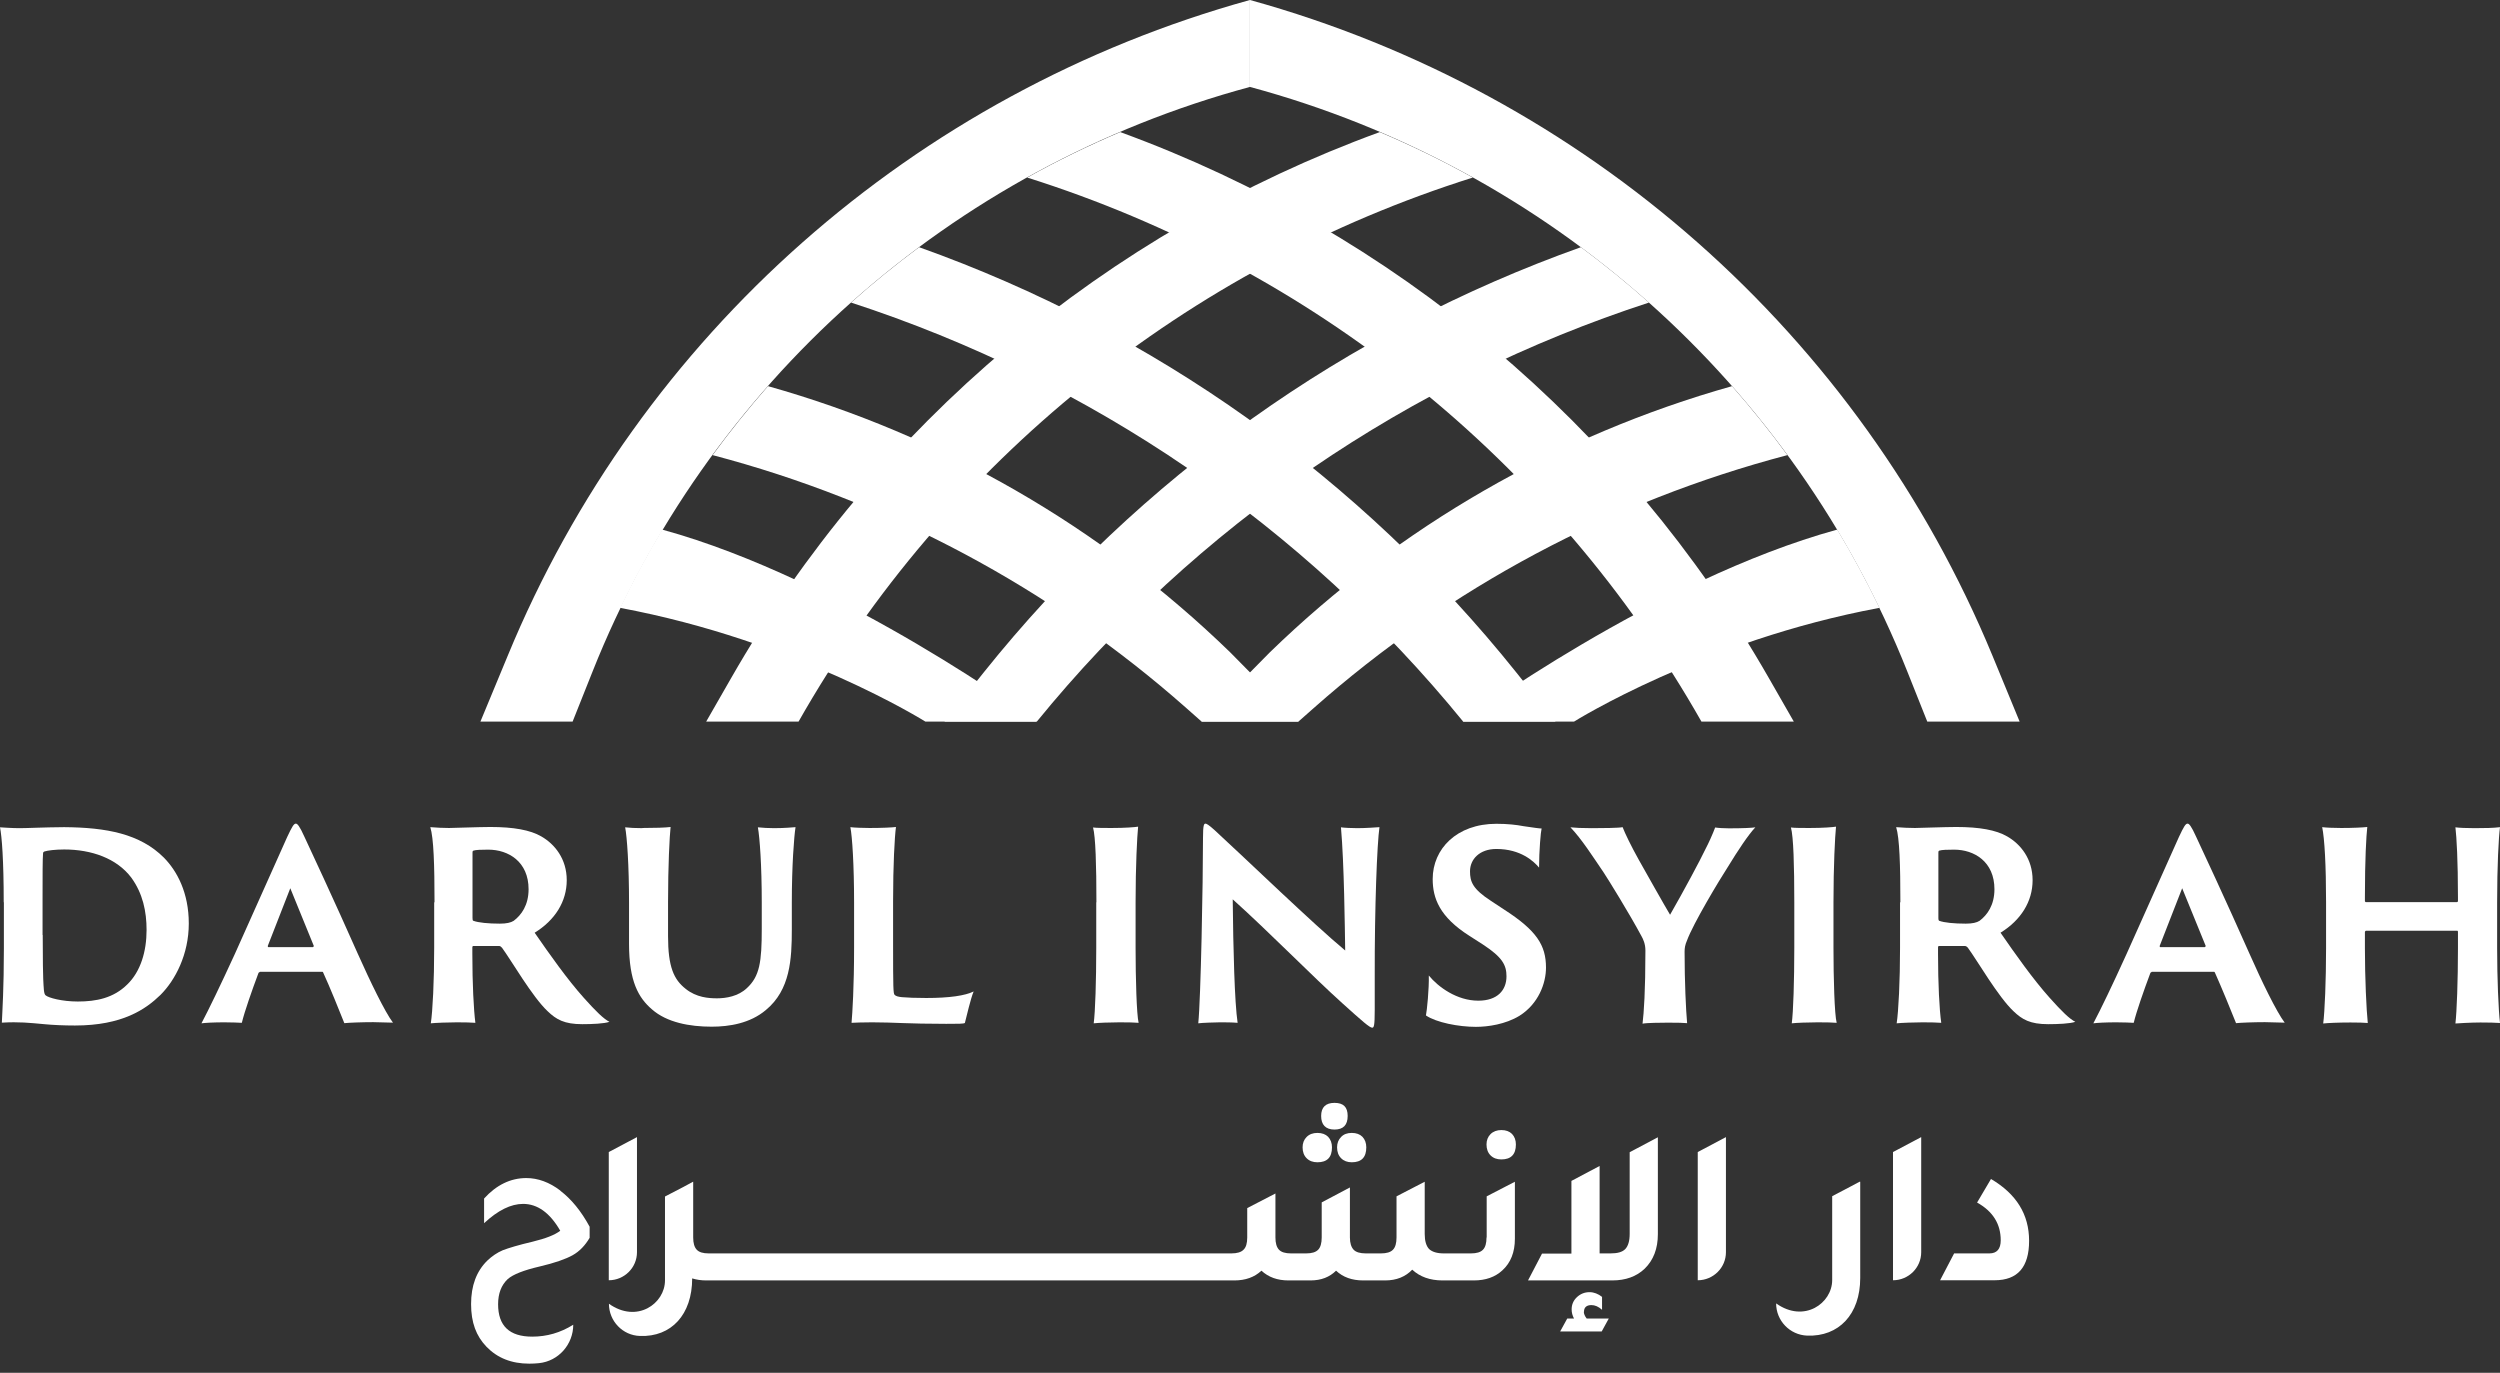
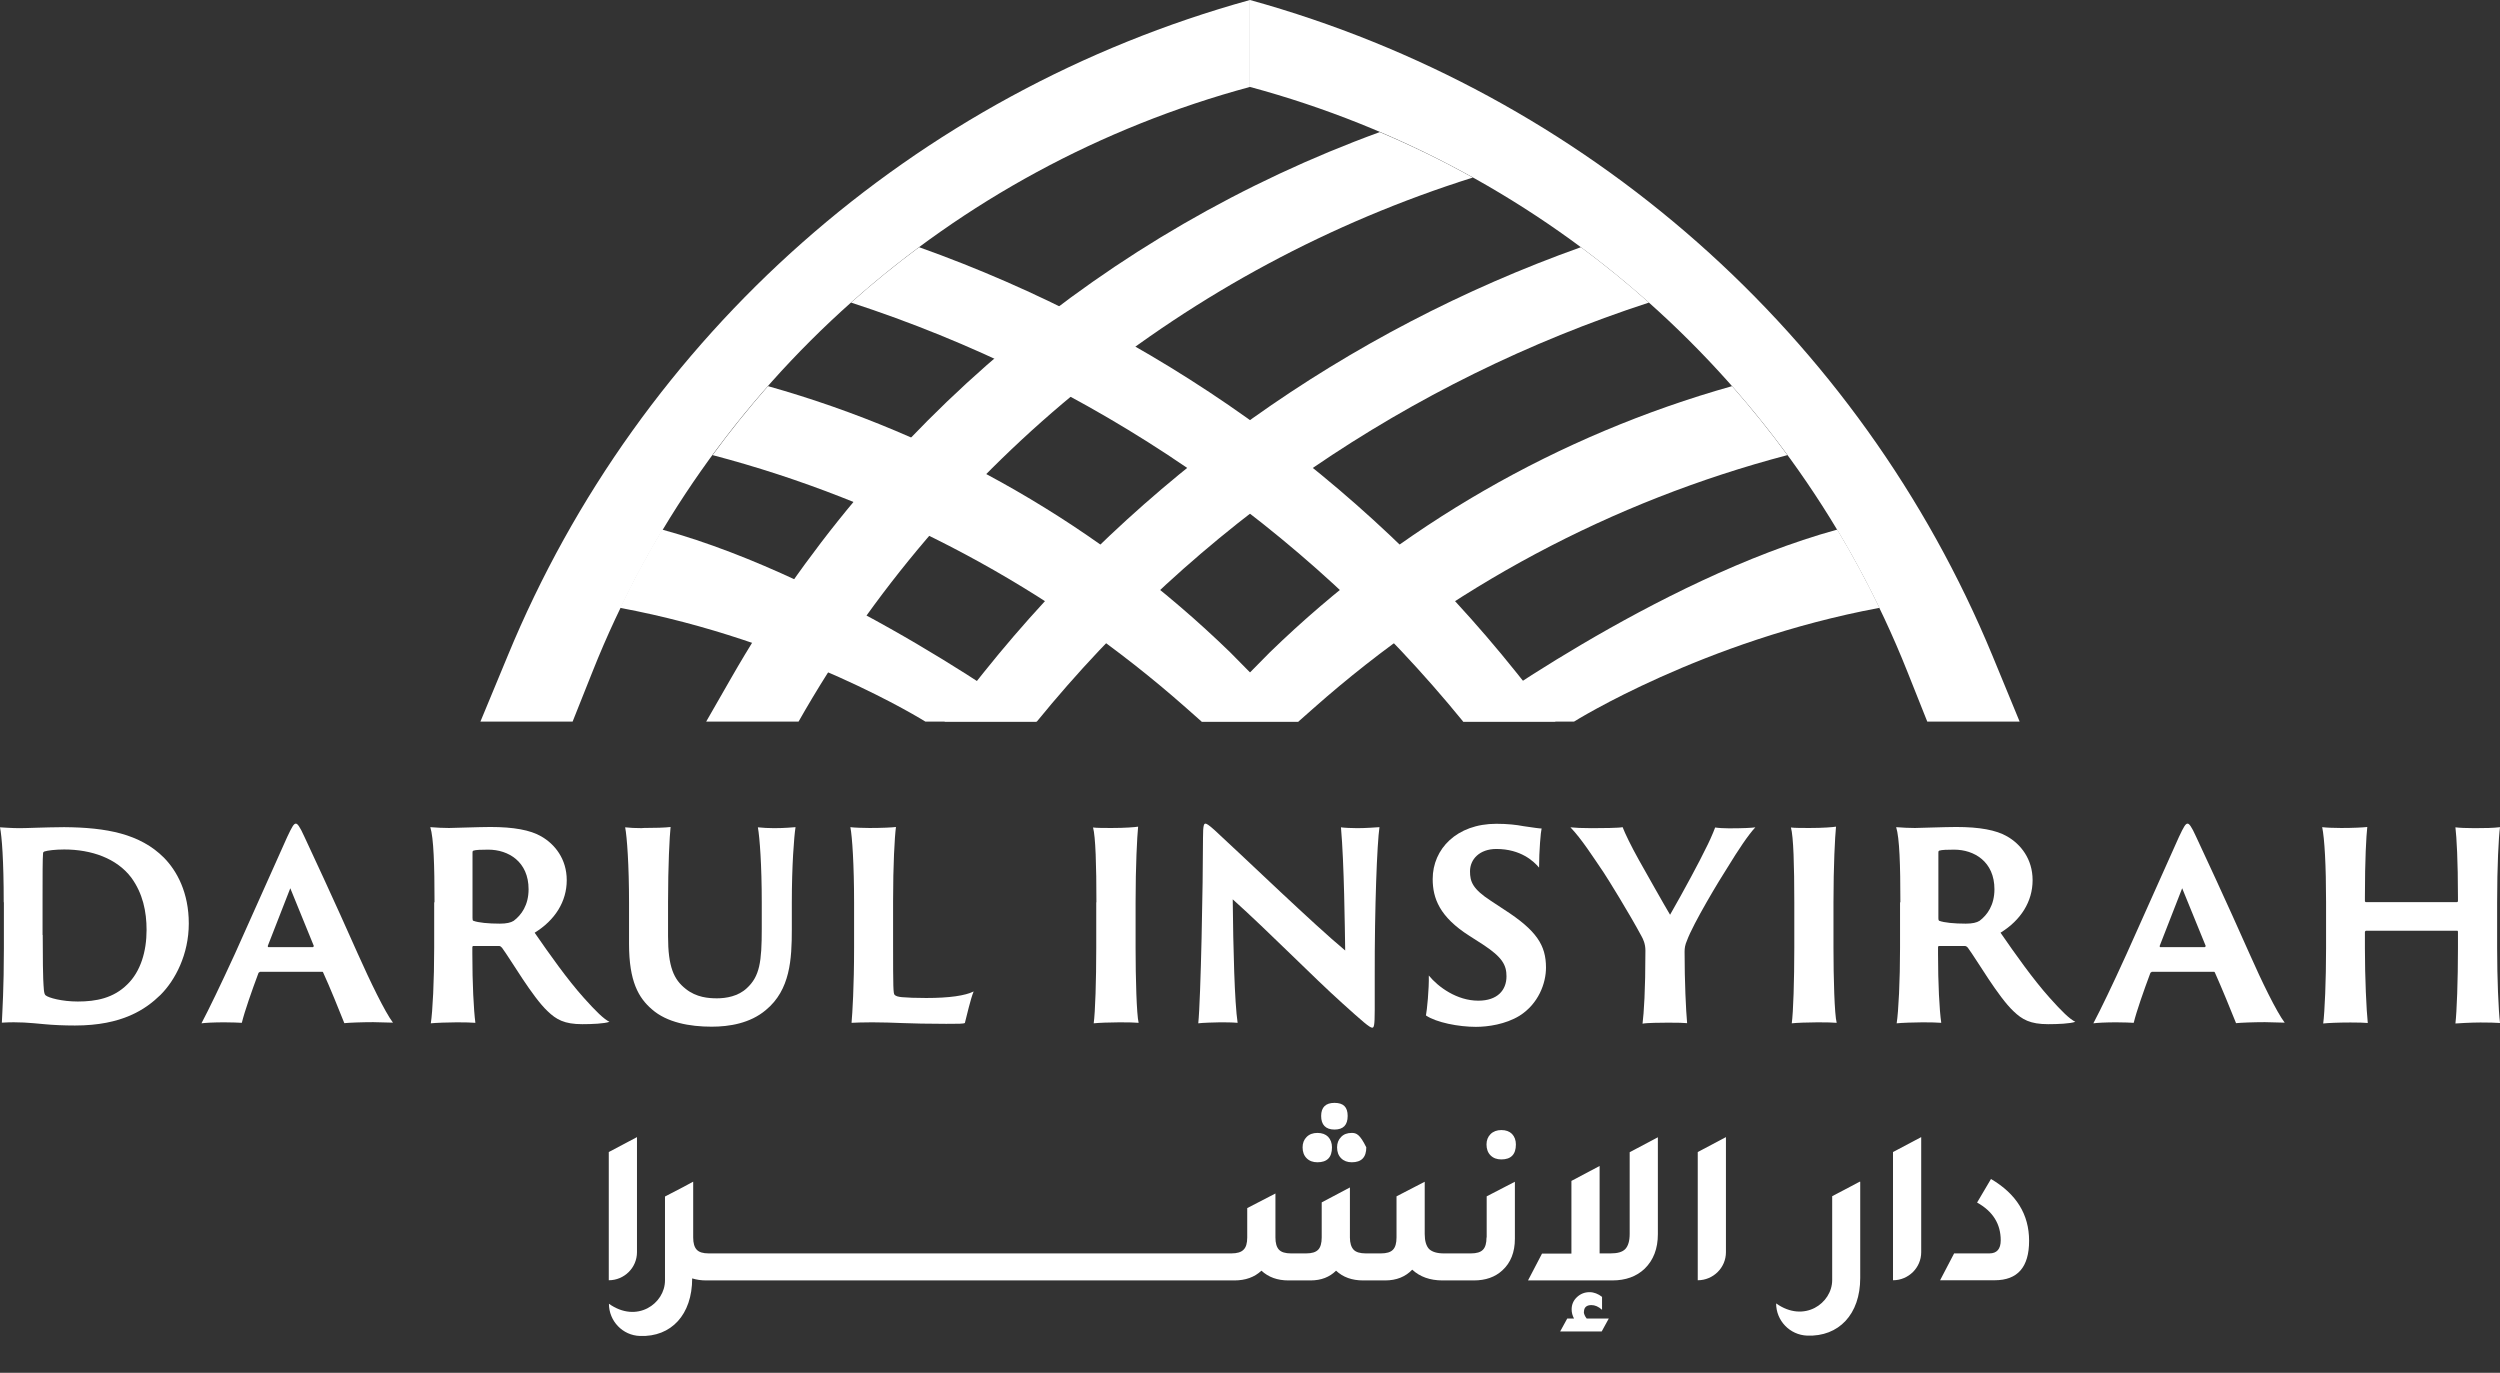
<svg xmlns="http://www.w3.org/2000/svg" width="224" height="123" viewBox="0 0 224 123" fill="none">
  <rect x="0" y="0" width="224" height="123" fill="#333333" stroke="none" />
  <path d="M59.342 47.454C75.592 51.92 92.886 64.655 92.886 64.655H82.915C82.915 64.655 71.356 57.408 55.544 54.461C56.709 52.055 57.965 49.725 59.327 47.454" fill="white" />
  <path d="M82.35 22.148C103.396 29.651 121.916 42.823 135.835 60.22L139.376 64.655H131.1C116.832 47.138 97.768 34.117 76.252 27.11C78.204 25.366 80.247 23.712 82.35 22.148Z" fill="white" />
-   <path d="M92.035 15.909C94.728 14.405 97.512 13.052 100.371 11.834C124.882 20.78 145.52 38.072 158.502 60.776L160.726 64.656H152.45C139.226 41.365 117.605 23.968 92.035 15.909Z" fill="white" />
  <path d="M68.81 34.598C84.395 38.989 98.632 47.184 110.237 58.461L116.35 64.656H107.665L106.288 63.438C94.123 52.672 79.568 44.913 63.848 40.778C65.406 38.643 67.07 36.583 68.81 34.598Z" fill="white" />
  <path d="M180.959 64.655L178.523 58.746C166.646 30.012 142.105 8.33 111.996 0V7.789C138.837 15.036 160.67 34.448 170.898 60.175L172.683 64.655H180.959Z" fill="white" />
  <path d="M141.651 22.148C120.604 29.651 102.085 42.823 88.165 60.22L84.624 64.655H92.901C107.169 47.138 126.233 34.117 147.748 27.11C145.796 25.366 143.754 23.712 141.651 22.148Z" fill="white" />
  <path d="M131.965 15.909C129.272 14.405 126.488 13.052 123.628 11.834C99.117 20.78 78.479 38.072 65.498 60.776L63.273 64.656H71.55C84.774 41.365 106.395 23.968 131.965 15.909Z" fill="white" />
  <path d="M155.192 34.598C139.607 38.989 125.37 47.184 113.765 58.461L107.652 64.656H116.337L117.714 63.438C129.879 52.672 144.434 44.913 160.154 40.778C158.596 38.643 156.932 36.583 155.192 34.598Z" fill="white" />
  <path d="M43.045 64.655L45.496 58.746C57.343 30.012 81.899 8.33 111.994 0V7.789C85.153 15.036 63.319 34.448 53.091 60.175L51.306 64.655H43.03H43.045Z" fill="white" />
  <path d="M164.607 47.454C148.357 51.92 131.063 64.655 131.063 64.655H141.034C141.034 64.655 152.593 57.408 168.405 54.461C167.239 52.055 165.984 49.725 164.622 47.454" fill="white" />
  <path d="M0.333 80.834C0.333 77.075 0.166 74.925 0 74.128C0.287 74.143 1.059 74.204 1.755 74.204C2.451 74.204 3.858 74.128 5.75 74.113C9.532 74.143 12.543 74.7 14.691 76.85C15.857 78.038 16.916 79.977 16.916 82.744C16.916 85.511 15.705 87.826 14.374 89.149C13.057 90.427 10.969 91.886 6.718 91.886C5.734 91.886 4.736 91.841 3.964 91.766C2.633 91.645 1.725 91.54 0.166 91.63C0.212 90.563 0.348 88.503 0.348 84.999V80.85L0.333 80.834ZM3.828 83.781C3.828 86.247 3.858 87.21 3.873 87.721C3.919 88.563 3.919 89.044 4.085 89.18C4.342 89.405 5.553 89.736 6.975 89.736C8.609 89.736 10.168 89.435 11.408 88.202C12.604 87.044 13.133 85.24 13.133 83.33C13.133 81.676 12.8 80.052 11.756 78.624C10.455 76.91 8.201 76.113 5.75 76.113C4.948 76.113 4.252 76.203 3.979 76.293C3.888 76.339 3.858 76.384 3.858 76.459C3.813 76.925 3.813 78.474 3.813 80.564V83.766L3.828 83.781Z" fill="white" />
  <path d="M23.286 87.089C23.286 87.089 23.196 87.119 23.165 87.165C22.56 88.788 21.925 90.593 21.667 91.645C21.289 91.63 20.896 91.6 20.079 91.6C19.171 91.6 18.354 91.645 18.051 91.69C18.702 90.457 19.716 88.367 21.047 85.465L25.737 74.985C26.176 74.053 26.328 73.797 26.509 73.797C26.645 73.797 26.842 74.008 27.281 74.985C27.629 75.722 30.034 80.879 32.062 85.465C33.166 87.931 34.468 90.638 35.209 91.63C34.468 91.615 33.741 91.585 33.439 91.585C32.44 91.585 31.29 91.63 30.852 91.675C30.428 90.608 29.55 88.427 28.96 87.149C28.945 87.104 28.945 87.074 28.869 87.074H23.286V87.089ZM28.037 84.864C28.037 84.864 28.128 84.819 28.113 84.744L26.01 79.586L23.997 84.744C23.997 84.744 23.982 84.864 24.043 84.864H28.037Z" fill="white" />
  <path d="M38.933 80.849C38.933 77.526 38.857 75.076 38.555 74.113C39.145 74.158 39.659 74.188 40.234 74.188C40.627 74.188 42.927 74.098 43.941 74.098C46.014 74.098 47.512 74.369 48.495 74.94C49.706 75.632 50.78 76.955 50.78 78.865C50.78 80.774 49.736 82.443 47.905 83.571C49.237 85.496 50.825 87.751 52.323 89.42C53.398 90.623 54.093 91.299 54.608 91.555C54.139 91.721 53.05 91.766 52.172 91.766C50.553 91.766 49.842 91.345 49.07 90.608C47.693 89.315 45.832 86.082 44.985 84.924C44.909 84.834 44.819 84.759 44.713 84.759H42.398C42.398 84.759 42.322 84.774 42.322 84.879V85.45C42.322 88.142 42.443 90.487 42.594 91.645C42.246 91.615 41.611 91.6 40.93 91.6C40.249 91.6 38.963 91.645 38.6 91.69C38.767 90.623 38.903 87.856 38.903 84.939V80.849H38.933ZM42.337 82.248C42.337 82.428 42.352 82.473 42.413 82.503C42.852 82.669 43.744 82.759 44.788 82.759C45.378 82.759 45.772 82.669 46.029 82.503C46.71 81.992 47.361 81.105 47.361 79.677C47.361 77.211 45.56 76.128 43.744 76.128C43.154 76.128 42.625 76.143 42.413 76.218C42.337 76.263 42.337 76.308 42.337 76.399V82.248Z" fill="white" />
  <path d="M57.557 74.188C58.677 74.188 59.615 74.158 60.084 74.098C59.993 74.955 59.857 77.556 59.857 80.849V83.872C59.857 86.638 60.371 87.766 61.445 88.608C62.399 89.375 63.503 89.45 64.245 89.45C65.062 89.45 66.136 89.27 66.907 88.548C68.073 87.48 68.254 86.187 68.254 83.21V80.864C68.254 77.541 68.073 75.045 67.906 74.128C68.254 74.173 68.935 74.203 69.359 74.203C70.297 74.203 71.068 74.128 71.28 74.113C71.144 74.97 70.947 77.572 70.947 80.864V83.27C70.947 85.932 70.811 88.698 68.617 90.502C67.21 91.69 65.349 91.991 63.76 91.991C61.793 91.991 59.751 91.615 58.419 90.442C57.209 89.405 56.362 87.931 56.362 84.578V80.864C56.362 77.541 56.18 74.97 56.014 74.128C56.362 74.173 56.967 74.203 57.572 74.203" fill="white" />
  <path d="M76.526 80.849C76.526 77.526 76.36 74.94 76.193 74.113C76.496 74.158 77.358 74.188 77.918 74.188C78.993 74.188 79.946 74.143 80.278 74.098C80.157 75 80.021 77.511 80.021 80.714V84.608C80.021 88.488 80.036 89.044 80.157 89.134C80.248 89.254 80.505 89.315 80.793 89.345C81.277 89.39 82.034 89.42 82.987 89.42C85.09 89.42 86.482 89.209 87.239 88.834C86.966 89.48 86.603 91.089 86.452 91.66C86.316 91.736 85.892 91.736 84.772 91.736C81.292 91.736 80.097 91.6 78.145 91.6C77.162 91.6 76.647 91.63 76.299 91.645C76.375 90.788 76.526 88.397 76.526 84.939V80.849Z" fill="white" />
  <path d="M98.239 80.849C98.239 77.526 98.163 74.955 97.936 74.143C98.239 74.188 99.01 74.188 99.6 74.188C100.856 74.188 101.703 74.113 101.976 74.068C101.885 74.97 101.749 77.556 101.749 80.849V84.939C101.749 87.631 101.84 90.924 102.021 91.645C101.749 91.615 101.068 91.6 100.311 91.6C99.495 91.6 98.344 91.645 97.996 91.69C98.133 90.698 98.224 87.856 98.224 84.939V80.849H98.239Z" fill="white" />
  <path d="M109.302 91.6C108.969 91.6 107.592 91.645 107.365 91.69C107.592 89.48 107.789 79.075 107.789 75.075C107.789 73.888 107.88 73.797 108.016 73.797C108.107 73.797 108.318 73.918 108.833 74.384C111.617 76.94 117.684 82.804 120.529 85.165C120.498 83.24 120.438 77.346 120.15 74.128C120.408 74.173 121.179 74.203 121.618 74.203C122.39 74.203 123.388 74.128 123.6 74.113C123.388 75.557 123.161 81.285 123.176 87.45V90.487C123.176 91.931 123.101 92.081 122.949 92.081C122.722 92.081 122.087 91.525 120.286 89.901C117.654 87.54 113.75 83.541 110.452 80.579C110.497 85.029 110.618 89.841 110.891 91.645C110.376 91.6 109.786 91.6 109.272 91.6" fill="white" />
  <path d="M128.021 87.405C128.868 88.443 130.548 89.661 132.454 89.661C134.179 89.661 134.981 88.713 134.981 87.48C134.981 86.488 134.633 85.781 132.863 84.624L131.667 83.857C128.989 82.157 128.369 80.489 128.369 78.759C128.369 76.068 130.517 73.812 134.073 73.812C135.072 73.812 135.873 73.903 136.494 74.023C137.402 74.158 137.946 74.234 138.128 74.234C138.052 74.504 137.901 76.233 137.901 77.737C137.432 77.181 136.267 76.068 134.073 76.068C132.56 76.068 131.713 77 131.713 78.068C131.713 79 131.94 79.647 133.604 80.729L134.769 81.496C137.689 83.376 138.521 84.699 138.521 86.698C138.521 88.112 137.84 89.946 136.146 91.014C134.89 91.781 133.316 92.006 132.242 92.006C130.684 92.006 128.687 91.615 127.764 90.984C127.854 90.548 128.051 88.623 128.021 87.405Z" fill="white" />
  <path d="M147.429 85.165C147.429 84.563 147.217 84.127 147.081 83.887C145.976 81.827 144.085 78.775 143.676 78.158C142.723 76.76 141.71 75.166 140.711 74.128C141.15 74.173 141.71 74.204 142.632 74.204C143.48 74.204 145.114 74.189 145.386 74.113C145.598 74.67 146.158 75.827 146.839 77.045C147.217 77.722 149.244 81.316 149.638 81.962C150.848 79.857 152.346 77.06 152.83 76.038C153.057 75.617 153.481 74.685 153.678 74.143C153.95 74.189 154.51 74.219 154.918 74.219C156.204 74.219 157.036 74.173 157.279 74.128C156.643 74.805 155.735 76.173 154.797 77.707C154.056 78.85 151.711 82.744 151.151 84.278C150.984 84.654 150.939 84.954 150.939 85.27C150.939 87.962 151.06 90.533 151.166 91.675C150.894 91.645 150.334 91.63 149.456 91.63C148.806 91.63 147.52 91.645 147.172 91.721C147.293 90.728 147.429 88.773 147.429 85.195" fill="white" />
  <path d="M160.769 80.849C160.769 77.526 160.694 74.955 160.467 74.143C160.769 74.188 161.541 74.188 162.131 74.188C163.387 74.188 164.234 74.113 164.507 74.068C164.416 74.97 164.28 77.556 164.28 80.849V84.939C164.28 87.631 164.37 90.924 164.567 91.645C164.28 91.615 163.614 91.6 162.857 91.6C162.04 91.6 160.89 91.645 160.542 91.69C160.679 90.698 160.769 87.856 160.769 84.939V80.849Z" fill="white" />
  <path d="M170.274 80.849C170.274 77.526 170.199 75.076 169.896 74.113C170.486 74.158 171.001 74.188 171.575 74.188C171.969 74.188 174.254 74.098 175.282 74.098C177.355 74.098 178.853 74.369 179.837 74.94C181.047 75.632 182.121 76.955 182.121 78.865C182.121 80.774 181.077 82.443 179.247 83.571C180.578 85.496 182.167 87.751 183.665 89.42C184.739 90.623 185.435 91.299 185.949 91.555C185.48 91.721 184.391 91.766 183.513 91.766C181.894 91.766 181.183 91.345 180.412 90.608C179.035 89.315 177.174 86.082 176.326 84.924C176.251 84.834 176.16 84.759 176.039 84.759H173.724C173.724 84.759 173.648 84.774 173.648 84.879V85.45C173.648 88.142 173.769 90.487 173.936 91.645C173.588 91.615 172.952 91.6 172.271 91.6C171.591 91.6 170.305 91.645 169.941 91.69C170.108 90.623 170.244 87.856 170.244 84.939V80.849H170.274ZM173.679 82.248C173.679 82.428 173.709 82.473 173.754 82.503C174.193 82.669 175.086 82.759 176.13 82.759C176.72 82.759 177.113 82.669 177.37 82.503C178.051 81.992 178.702 81.105 178.702 79.677C178.702 77.211 176.901 76.128 175.086 76.128C174.496 76.128 173.966 76.143 173.754 76.218C173.679 76.263 173.679 76.308 173.679 76.399V82.248Z" fill="white" />
  <path d="M192.8 87.089C192.8 87.089 192.709 87.119 192.678 87.165C192.073 88.788 191.438 90.593 191.181 91.645C190.802 91.63 190.409 91.6 189.592 91.6C188.684 91.6 187.867 91.645 187.564 91.69C188.215 90.457 189.229 88.367 190.545 85.465L195.235 74.985C195.674 74.053 195.826 73.797 196.007 73.797C196.143 73.797 196.34 74.008 196.779 74.985C197.127 75.722 199.532 80.879 201.56 85.465C202.649 87.931 203.966 90.638 204.707 91.63C203.966 91.615 203.239 91.585 202.937 91.585C201.938 91.585 200.788 91.63 200.35 91.675C199.926 90.608 199.033 88.427 198.458 87.149C198.428 87.104 198.428 87.074 198.367 87.074H192.784L192.8 87.089ZM197.55 84.864C197.55 84.864 197.641 84.819 197.626 84.744L195.523 79.586L193.511 84.744C193.511 84.744 193.496 84.864 193.556 84.864H197.55Z" fill="white" />
  <path d="M208.416 80.849C208.416 77.526 208.28 75.136 208.068 74.113C208.401 74.158 209.142 74.188 209.778 74.188C210.822 74.188 211.714 74.143 212.108 74.098C212.017 74.94 211.896 76.955 211.896 80.413V80.744C211.896 80.744 211.926 80.834 211.987 80.834H220.142C220.142 80.834 220.233 80.804 220.233 80.744V80.413C220.233 77.09 220.112 75.03 220.006 74.128C220.339 74.173 220.944 74.203 221.731 74.203C222.669 74.203 223.44 74.188 224 74.113C223.879 75 223.743 77.572 223.743 80.864V84.954C223.743 87.646 223.864 90.518 224 91.66C223.697 91.63 222.88 91.615 222.245 91.615C221.428 91.615 220.142 91.69 220.006 91.705C220.127 90.668 220.233 87.871 220.233 84.954V83.511C220.233 83.421 220.202 83.391 220.157 83.391H211.987C211.987 83.391 211.896 83.436 211.896 83.511V84.954C211.896 87.646 212.032 90.518 212.153 91.66C211.881 91.63 211.26 91.615 210.595 91.615C209.49 91.615 208.537 91.66 208.159 91.705C208.295 90.668 208.416 87.871 208.416 84.954V80.864V80.849Z" fill="white" />
-   <path d="M50.213 106.681C49.23 105.93 48.201 105.554 47.157 105.554C45.75 105.554 44.479 106.17 43.374 107.388V109.598C44.615 108.441 45.78 107.869 46.87 107.869C48.156 107.869 49.275 108.666 50.198 110.275C49.714 110.651 48.897 110.967 47.732 111.252C46.446 111.553 45.568 111.824 45.054 112.019C44.555 112.23 44.086 112.546 43.662 112.951C42.694 113.899 42.209 115.192 42.209 116.846C42.209 118.5 42.663 119.703 43.586 120.665C44.555 121.672 45.826 122.184 47.429 122.184C47.717 122.184 48.004 122.169 48.292 122.139C50.047 121.958 51.363 120.455 51.363 118.695C50.213 119.417 48.988 119.763 47.687 119.763C45.644 119.763 44.63 118.801 44.63 116.861C44.63 115.899 44.918 115.147 45.493 114.605C45.977 114.184 46.93 113.809 48.352 113.478C49.699 113.162 50.682 112.816 51.303 112.47C51.923 112.125 52.438 111.583 52.831 110.907V109.914C52.074 108.516 51.197 107.448 50.213 106.696" fill="white" />
  <path d="M57.073 101.885L54.546 103.223V114.711C55.938 114.711 57.073 113.583 57.073 112.199V101.885Z" fill="white" />
-   <path d="M119.802 102.802C119.802 103.208 119.923 103.539 120.165 103.779C120.407 104.02 120.725 104.14 121.119 104.14C121.981 104.14 122.42 103.704 122.42 102.802C122.42 102.411 122.299 102.095 122.072 101.855C121.845 101.629 121.527 101.509 121.119 101.509C120.71 101.509 120.392 101.629 120.165 101.87C119.923 102.11 119.802 102.426 119.802 102.802Z" fill="white" />
+   <path d="M119.802 102.802C119.802 103.208 119.923 103.539 120.165 103.779C120.407 104.02 120.725 104.14 121.119 104.14C121.981 104.14 122.42 103.704 122.42 102.802C121.845 101.629 121.527 101.509 121.119 101.509C120.71 101.509 120.392 101.629 120.165 101.87C119.923 102.11 119.802 102.426 119.802 102.802Z" fill="white" />
  <path d="M119.571 101.208C120.358 101.208 120.751 100.802 120.751 99.99C120.751 99.178 120.358 98.817 119.571 98.817C118.784 98.817 118.375 99.208 118.375 99.99C118.375 100.772 118.769 101.208 119.571 101.208Z" fill="white" />
  <path d="M118.044 104.14C118.906 104.14 119.345 103.704 119.345 102.802C119.345 102.411 119.224 102.095 118.997 101.855C118.77 101.629 118.452 101.509 118.044 101.509C117.635 101.509 117.318 101.629 117.076 101.87C116.833 102.11 116.712 102.426 116.712 102.802C116.712 103.208 116.833 103.539 117.076 103.779C117.318 104.02 117.635 104.14 118.044 104.14Z" fill="white" />
  <path d="M134.523 101.253C134.129 101.253 133.797 101.374 133.555 101.614C133.312 101.855 133.191 102.171 133.191 102.546C133.191 102.952 133.312 103.283 133.555 103.524C133.797 103.764 134.114 103.885 134.523 103.885C135.385 103.885 135.824 103.434 135.824 102.546C135.824 102.156 135.703 101.84 135.476 101.599C135.249 101.374 134.931 101.253 134.523 101.253Z" fill="white" />
  <path d="M133.192 110.876C133.192 111.387 133.086 111.763 132.874 111.974C132.663 112.199 132.299 112.305 131.8 112.305H129.364C128.759 112.305 128.32 112.169 128.048 111.914C127.791 111.643 127.654 111.192 127.654 110.561V105.884L125.128 107.192V110.876C125.128 111.387 125.022 111.763 124.81 111.974C124.598 112.199 124.235 112.305 123.736 112.305H122.374C121.875 112.305 121.496 112.199 121.285 111.974C121.073 111.748 120.952 111.387 120.952 110.876V106.396L118.425 107.734V110.876C118.425 111.387 118.319 111.763 118.107 111.974C117.895 112.199 117.532 112.305 117.033 112.305H115.671C115.172 112.305 114.809 112.199 114.597 111.974C114.385 111.748 114.279 111.387 114.279 110.876V106.937L111.752 108.245V110.876C111.752 111.387 111.647 111.763 111.42 111.974C111.208 112.199 110.83 112.305 110.33 112.305H63.502C62.988 112.305 62.64 112.199 62.428 111.974C62.216 111.748 62.11 111.387 62.11 110.876V105.884H62.095L61.233 106.35L59.583 107.207V114.726C59.583 116.801 57.072 118.605 54.56 116.816C54.56 118.364 55.786 119.657 57.344 119.702C60.143 119.808 62.019 117.793 62.019 114.545C62.413 114.665 62.821 114.726 63.275 114.726H110.603C111.586 114.726 112.403 114.44 113.023 113.853C113.659 114.44 114.461 114.726 115.444 114.726H117.426C118.38 114.726 119.136 114.425 119.711 113.853C120.331 114.44 121.148 114.726 122.132 114.726H124.114C125.128 114.726 125.93 114.395 126.535 113.763C127.216 114.395 128.123 114.726 129.243 114.726H132.057C133.116 114.726 133.964 114.425 134.614 113.823C135.356 113.147 135.734 112.199 135.734 110.997V105.884L133.207 107.192V110.876H133.192Z" fill="white" />
  <path d="M141.924 117.537C141.924 117.146 142.151 116.936 142.59 116.936C142.907 116.936 143.225 117.071 143.543 117.357V116.199C143.195 115.928 142.817 115.778 142.423 115.778C141.984 115.778 141.606 115.929 141.288 116.229C140.971 116.53 140.819 116.891 140.819 117.327C140.819 117.613 140.895 117.883 141.031 118.139H140.426L139.791 119.297H143.513L144.148 118.139H142.166C142 117.928 141.909 117.718 141.909 117.522" fill="white" />
  <path d="M146.019 110.561C146.019 111.192 145.882 111.643 145.625 111.914C145.368 112.184 144.929 112.305 144.309 112.305H143.325V104.471L140.799 105.809V112.32H138.166L136.91 114.726H144.46C145.655 114.726 146.624 114.38 147.365 113.673C148.152 112.906 148.545 111.869 148.545 110.591V101.9L146.019 103.238V110.576V110.561Z" fill="white" />
  <path d="M152.118 114.711C153.51 114.711 154.644 113.583 154.644 112.199V101.885L152.118 103.223V114.711Z" fill="white" />
  <path d="M169.613 114.711C171.005 114.711 172.14 113.583 172.14 112.199V101.885L169.613 103.223V114.711Z" fill="white" />
  <path d="M178.388 105.644L177.147 107.749C178.554 108.531 179.265 109.658 179.265 111.132C179.265 111.914 178.917 112.305 178.252 112.305H175.089L173.833 114.711H178.721C180.778 114.711 181.807 113.538 181.807 111.177C181.807 108.816 180.672 106.982 178.403 105.644" fill="white" />
  <path d="M166.645 105.884H166.615L165.798 106.32L164.164 107.177V114.695C164.164 116.77 161.652 118.575 159.141 116.785C159.141 118.334 160.366 119.612 161.925 119.672C164.754 119.778 166.676 117.763 166.676 114.515C166.706 114.515 166.645 114.515 166.676 114.53V105.884H166.645Z" fill="white" />
</svg>